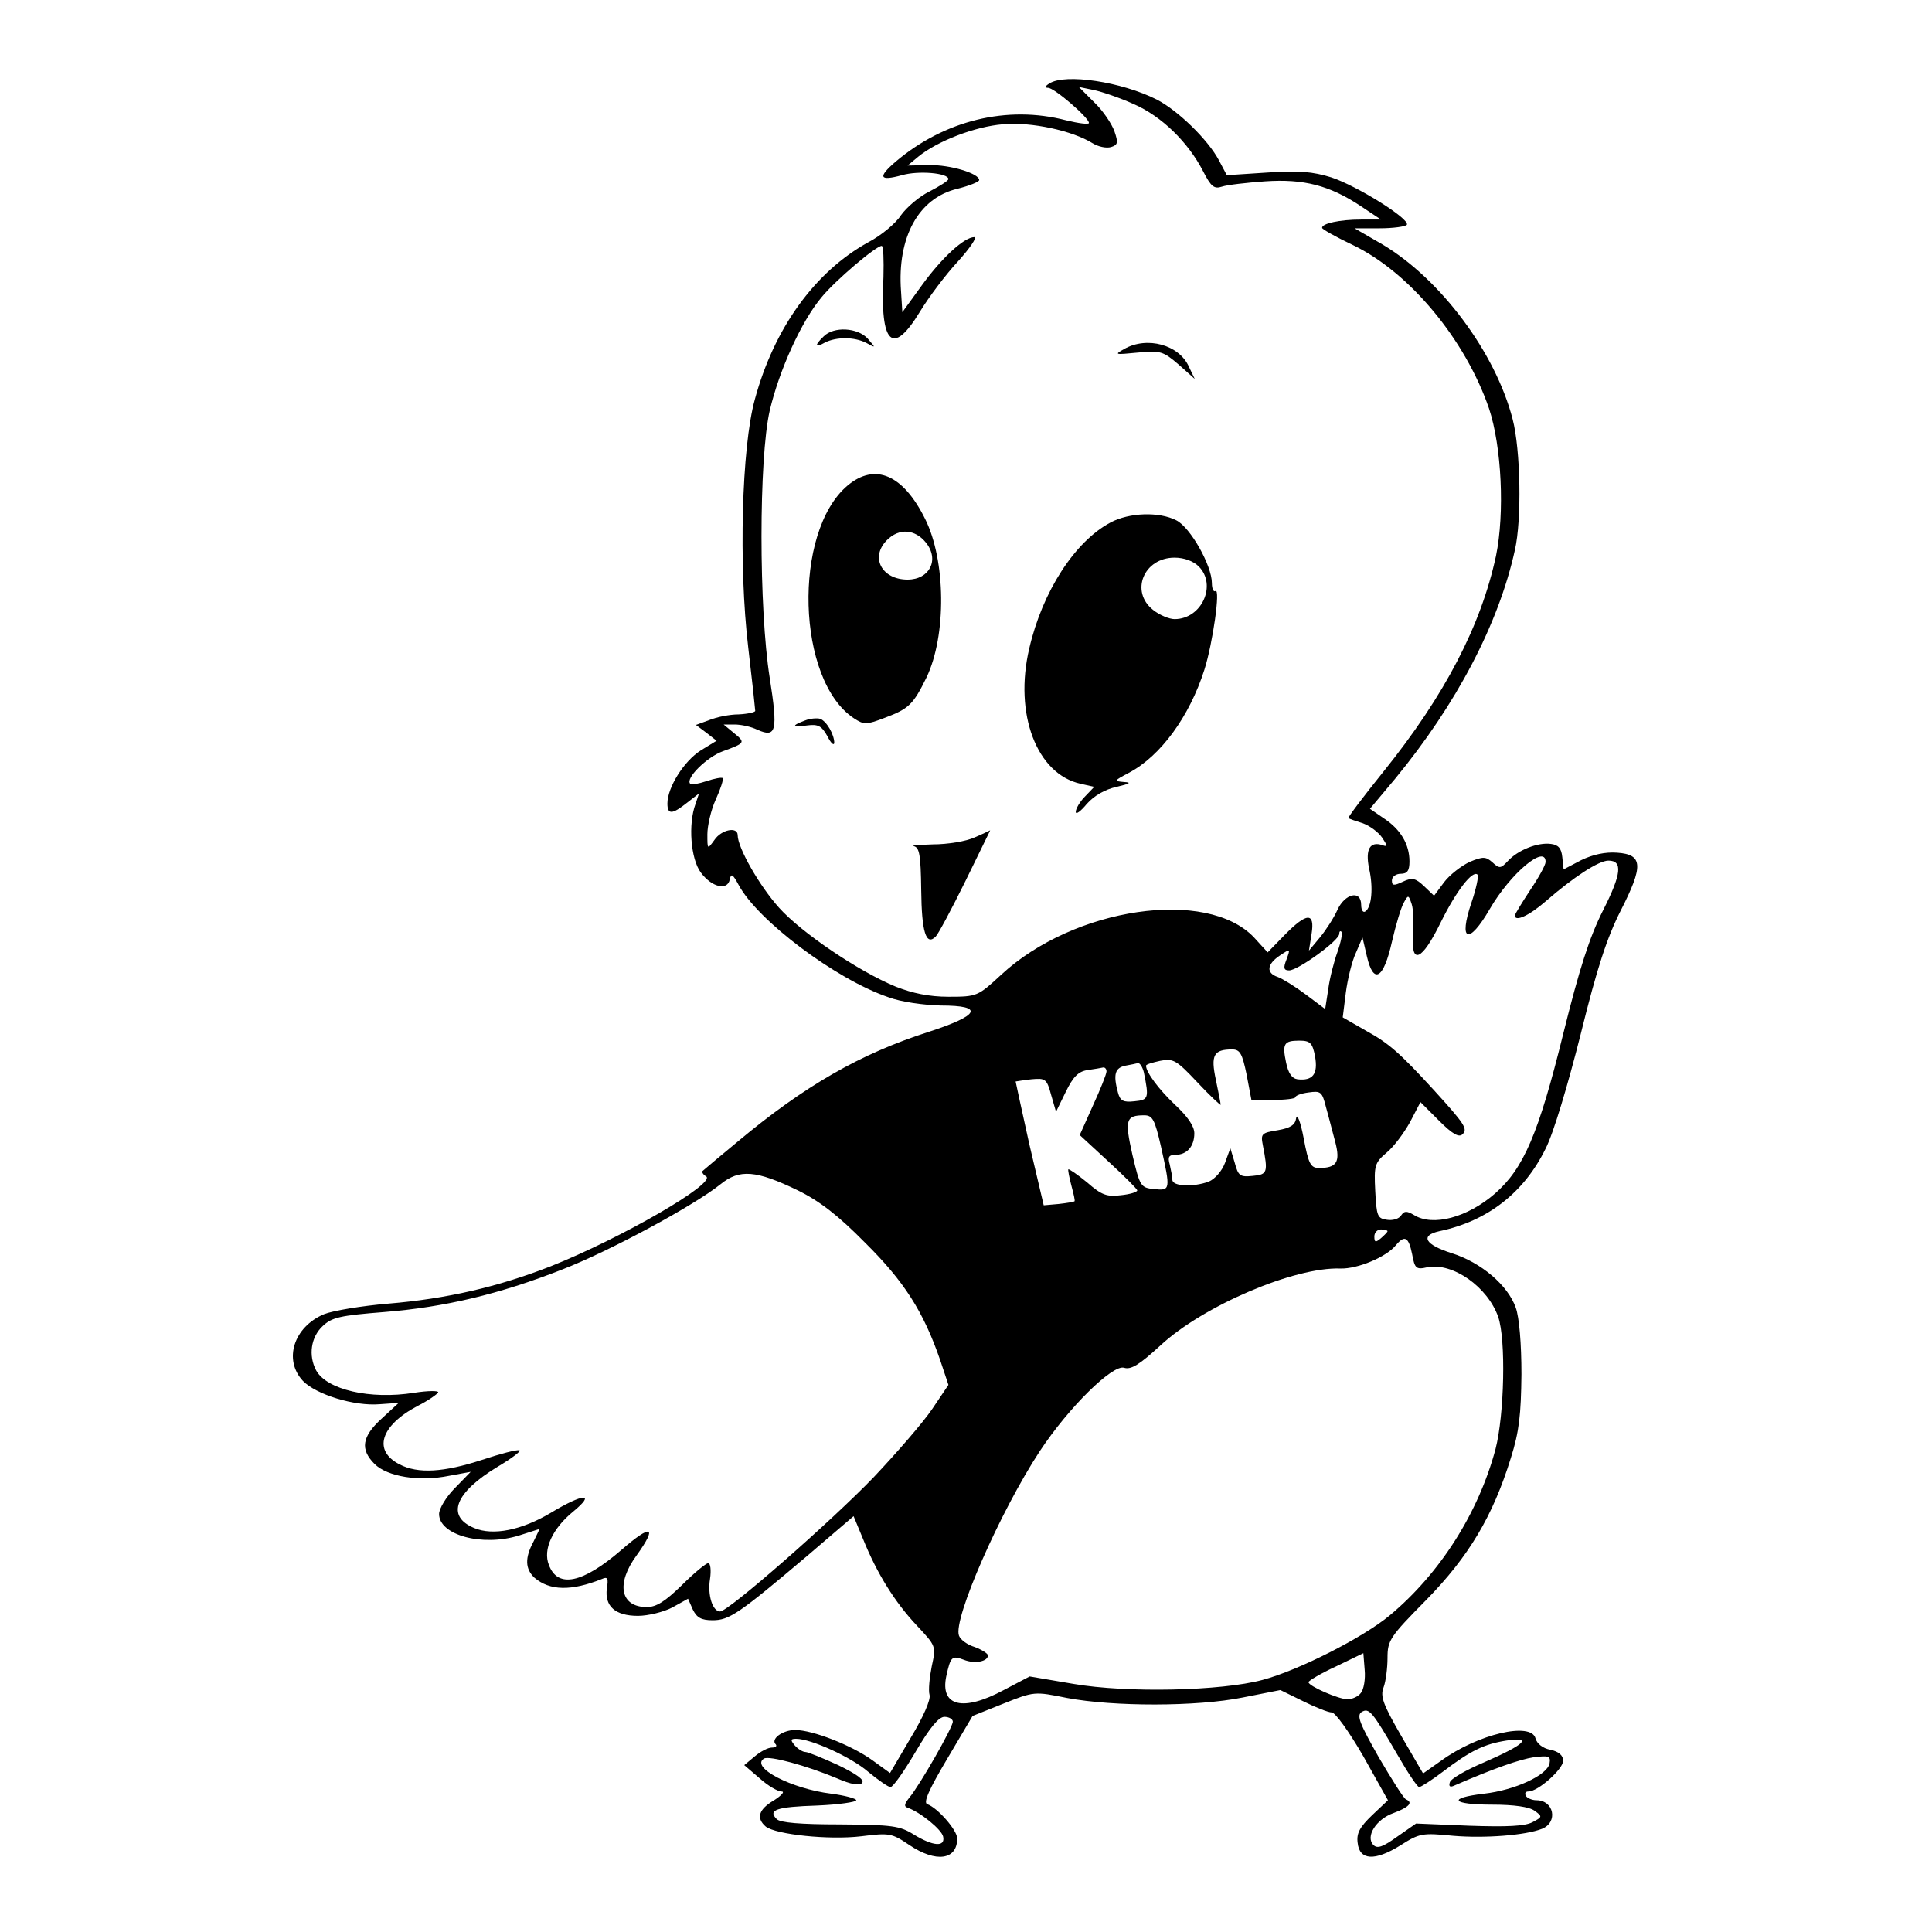
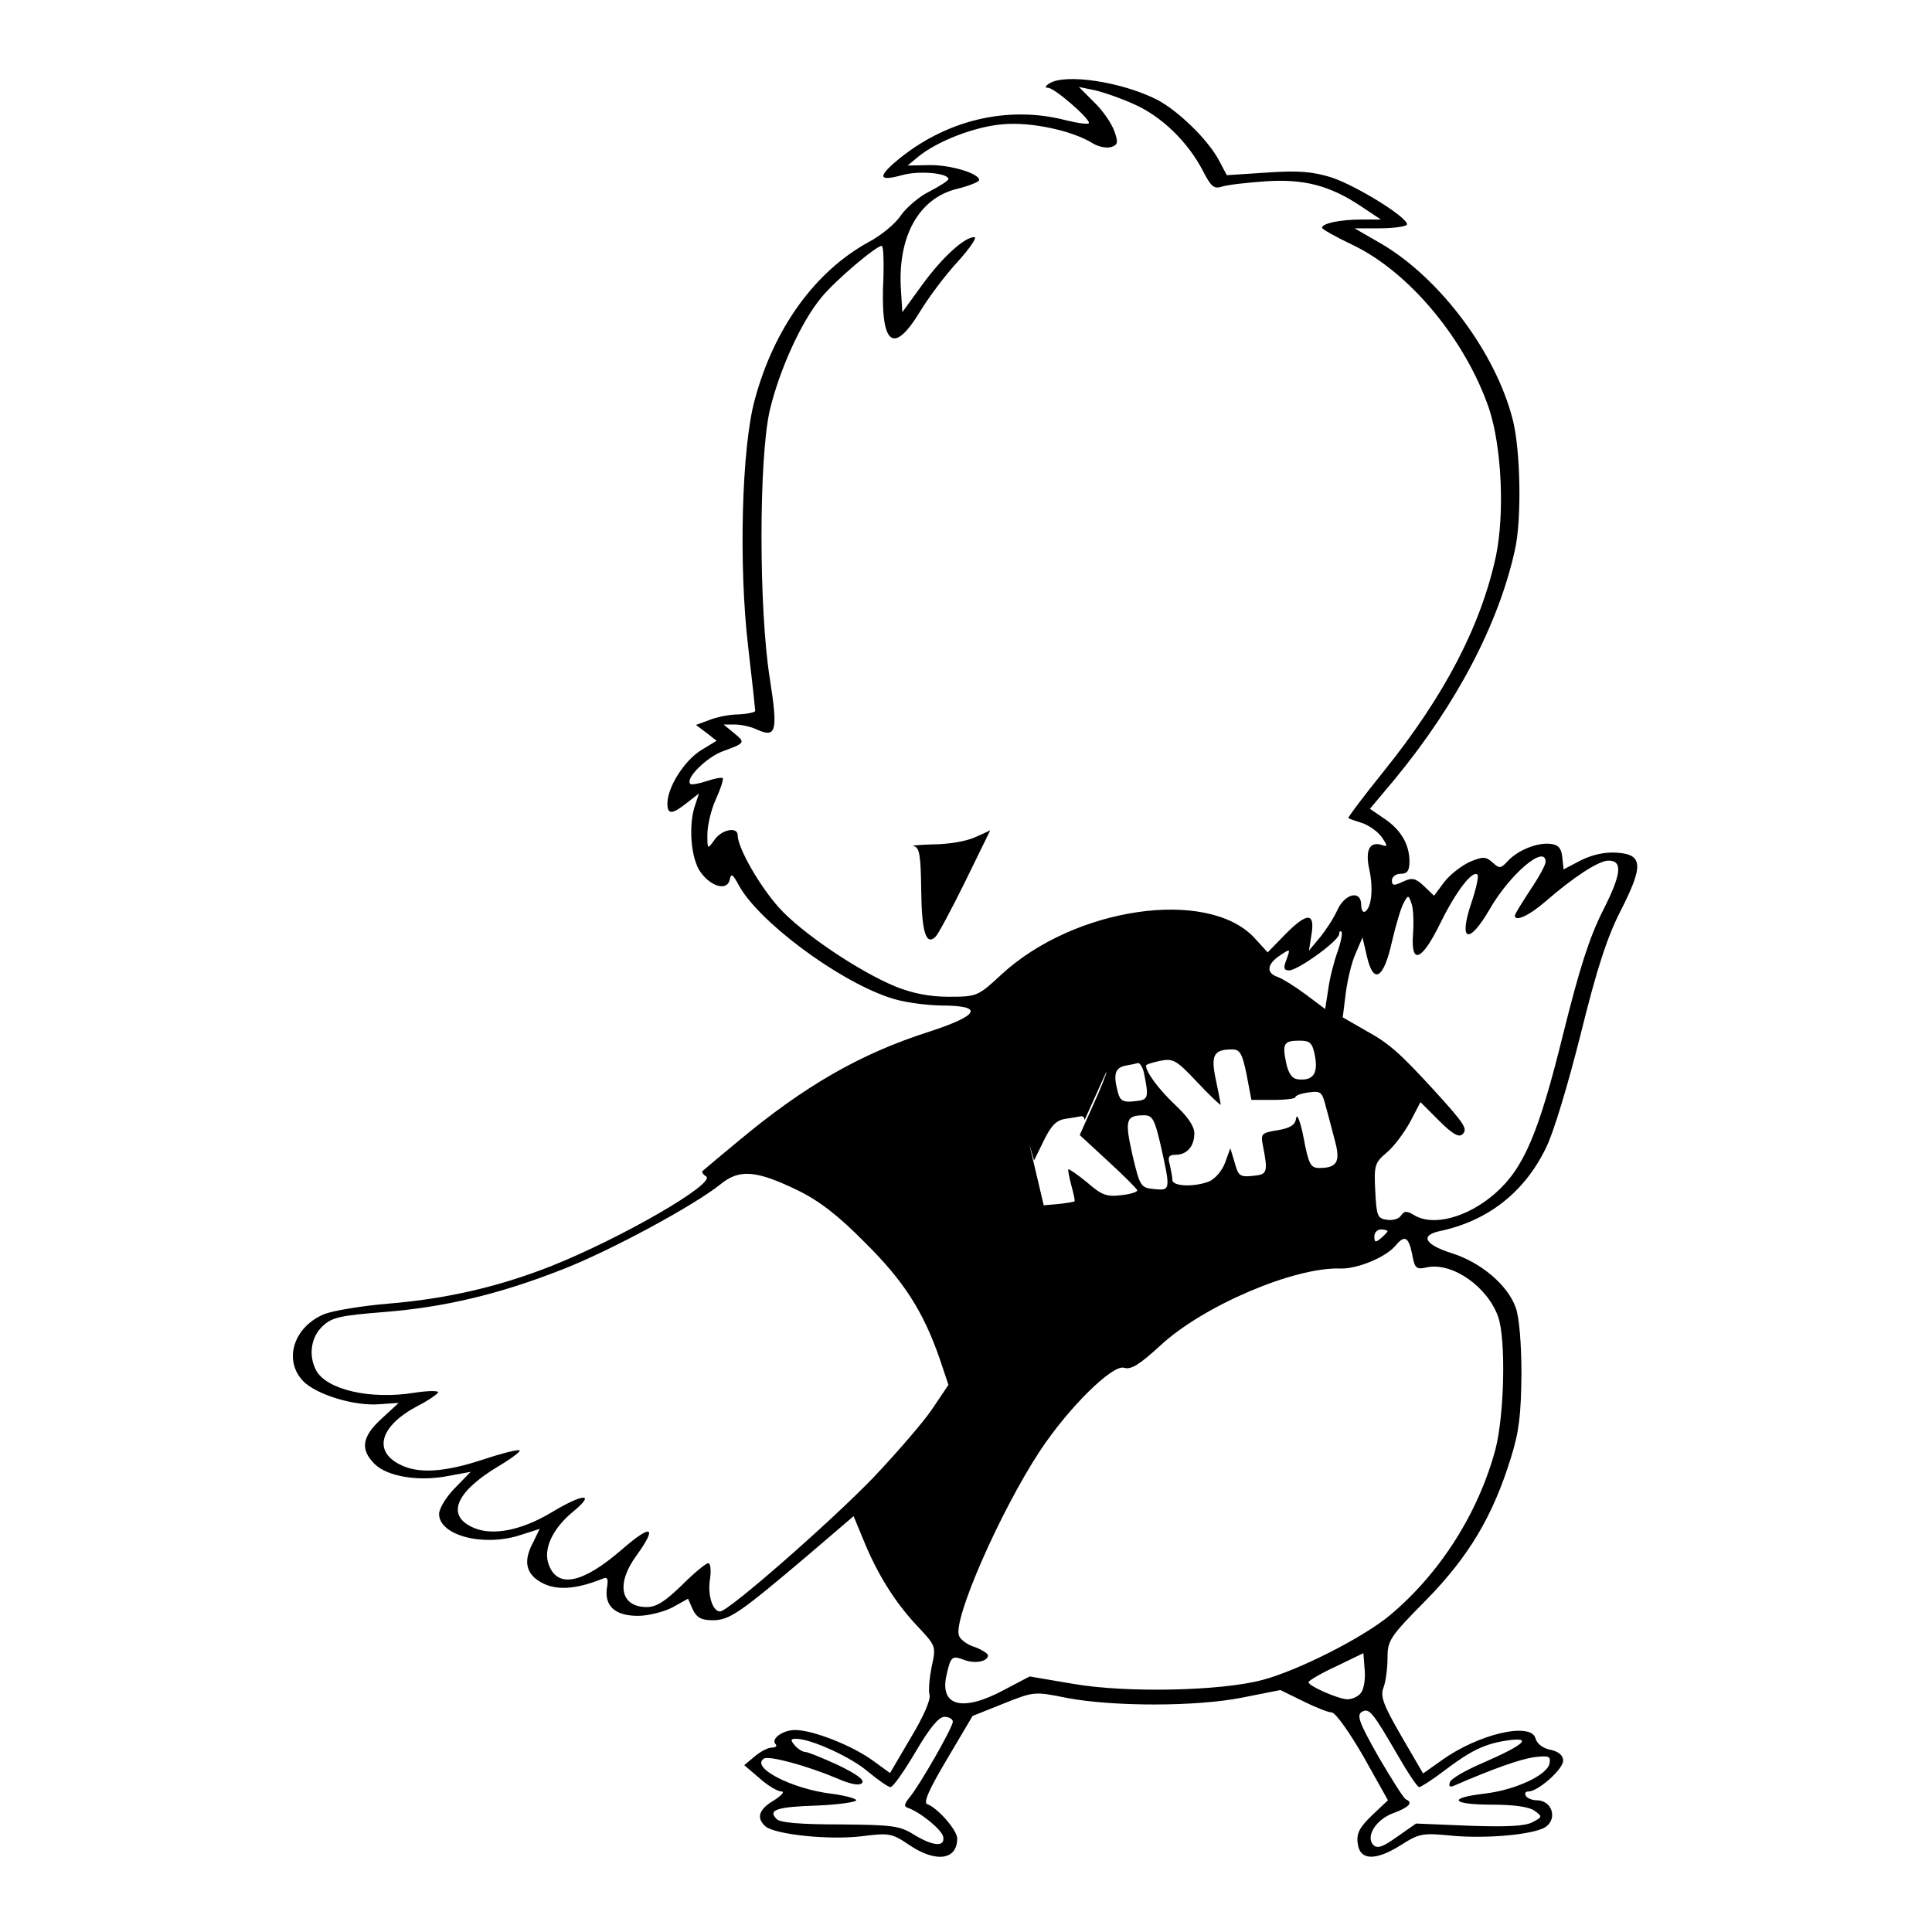
<svg xmlns="http://www.w3.org/2000/svg" version="1.0" width="440pt" height="440pt" viewBox="0 0 440 440" preserveAspectRatio="xMidYMid meet">
  <g transform="translate(0,440) scale(0.1,-0.1)" fill="#000000" stroke="none">
-     <path d="M2390 4210 c-10 -6 -11 -10 -3 -10 14 0 93 -68 93 -80 0 -4 -23 -1 -52 6 -134 35 -277 0 -388 -94 -42 -36 -37 -45 14 -31 38 11 106 5 106 -9 -1 -4 -20 -16 -43 -28 -23 -11 -52 -36 -65 -54 -12 -19 -46 -47 -75 -62 -121 -67 -214 -195 -258 -358 -30 -109 -37 -378 -15 -564 9 -76 16 -142 16 -145 0 -3 -17 -7 -38 -8 -20 0 -50 -6 -67 -13 l-30 -11 24 -18 23 -18 -36 -22 c-38 -24 -76 -84 -76 -121 0 -26 11 -25 45 2 l27 21 -8 -24 c-17 -46 -11 -125 12 -156 25 -34 61 -42 66 -16 3 15 7 12 20 -12 43 -81 221 -215 341 -256 29 -11 81 -18 120 -19 99 0 89 -22 -28 -60 -156 -50 -283 -123 -435 -250 -41 -34 -77 -64 -80 -67 -2 -2 1 -8 8 -12 25 -15 -193 -141 -354 -205 -120 -47 -237 -74 -370 -85 -60 -5 -126 -16 -146 -24 -69 -29 -93 -104 -48 -152 30 -31 117 -58 175 -53 l43 3 -39 -36 c-45 -41 -49 -70 -16 -103 29 -29 102 -41 170 -27 l49 9 -36 -37 c-20 -20 -36 -47 -36 -59 0 -48 98 -75 182 -49 l47 15 -14 -29 c-20 -37 -19 -62 2 -82 35 -30 84 -31 154 -3 13 6 15 1 11 -22 -5 -40 19 -62 71 -62 23 0 59 9 78 19 l36 20 11 -25 c9 -18 19 -24 45 -24 38 0 60 15 217 148 l104 89 22 -53 c31 -77 72 -143 122 -196 44 -47 44 -47 34 -93 -5 -25 -8 -55 -5 -65 3 -11 -14 -50 -43 -98 l-47 -80 -40 29 c-47 34 -136 69 -176 69 -29 0 -57 -21 -44 -33 3 -4 -1 -7 -9 -7 -9 0 -26 -9 -39 -20 l-24 -20 35 -30 c19 -17 41 -30 50 -30 8 0 0 -9 -17 -20 -36 -21 -41 -41 -19 -60 23 -18 144 -31 218 -22 64 8 69 7 109 -20 61 -41 109 -34 109 15 0 19 -45 70 -68 78 -10 3 4 34 45 103 l58 98 70 28 c70 28 71 28 145 13 106 -20 296 -20 400 1 l86 17 51 -25 c28 -14 58 -26 66 -26 8 0 39 -43 72 -100 l56 -100 -36 -34 c-28 -27 -36 -41 -33 -63 4 -40 39 -42 97 -6 44 28 50 29 121 22 71 -6 164 1 202 16 37 15 27 65 -13 65 -10 0 -21 5 -24 10 -3 6 -1 10 6 10 22 0 79 51 79 70 0 12 -10 21 -29 25 -17 3 -31 14 -34 26 -10 38 -131 10 -215 -51 l-41 -29 -50 86 c-41 71 -48 90 -40 110 5 13 9 44 9 67 0 40 5 48 88 132 97 99 152 191 193 324 19 60 23 99 24 190 0 70 -5 130 -13 152 -18 51 -79 103 -146 124 -60 19 -73 40 -28 50 110 23 193 88 242 188 18 35 51 146 80 261 37 150 60 220 91 281 52 102 51 128 -8 132 -27 2 -55 -4 -82 -17 l-40 -21 -3 28 c-2 20 -9 28 -26 30 -30 4 -75 -14 -98 -39 -16 -17 -19 -18 -35 -3 -15 13 -21 14 -52 1 -19 -9 -45 -29 -58 -46 l-23 -31 -23 22 c-19 18 -27 20 -48 10 -21 -10 -25 -9 -25 3 0 8 9 15 20 15 15 0 20 7 20 28 0 39 -20 73 -58 98 l-32 22 57 68 c140 170 236 353 273 521 16 69 13 229 -5 298 -39 152 -164 319 -296 398 l-64 37 57 0 c31 0 59 4 62 8 8 13 -114 89 -172 108 -42 13 -74 16 -146 11 l-92 -6 -18 34 c-25 47 -93 113 -141 138 -81 41 -209 60 -245 37z m192 -47 c64 -28 124 -87 158 -153 18 -35 25 -41 43 -35 12 4 56 9 98 12 88 6 147 -9 219 -57 l45 -30 -45 0 c-49 0 -90 -9 -89 -19 0 -3 32 -21 70 -39 129 -62 256 -215 310 -372 29 -87 36 -239 16 -336 -34 -158 -116 -317 -256 -491 -46 -57 -82 -105 -80 -106 2 -2 17 -7 33 -12 16 -6 35 -20 44 -33 12 -18 12 -21 1 -17 -29 10 -40 -9 -31 -53 10 -43 6 -89 -9 -98 -5 -3 -9 4 -9 15 0 35 -37 26 -54 -11 -8 -18 -26 -46 -40 -63 l-25 -30 6 38 c8 50 -11 49 -61 -2 l-39 -40 -31 34 c-107 113 -410 69 -576 -85 -53 -49 -55 -50 -120 -50 -44 0 -82 8 -120 23 -85 35 -215 123 -266 180 -44 49 -94 136 -94 165 0 20 -37 13 -53 -11 -16 -22 -16 -22 -16 13 0 19 8 55 19 79 11 24 18 46 16 49 -3 2 -19 -1 -37 -7 -18 -6 -35 -9 -37 -6 -12 12 38 61 74 74 52 19 52 20 25 42 l-23 19 25 0 c15 0 38 -5 52 -12 43 -19 47 -3 28 118 -25 158 -25 499 0 609 22 93 72 203 118 258 31 38 124 117 137 117 4 0 5 -32 4 -71 -8 -154 21 -181 83 -79 20 33 59 85 87 115 27 30 44 55 37 55 -23 0 -74 -47 -119 -109 l-45 -62 -3 48 c-9 123 40 212 128 233 28 7 50 16 50 20 0 15 -66 35 -114 34 l-49 -1 24 20 c44 36 130 69 193 74 65 6 159 -15 204 -43 13 -8 31 -12 42 -9 16 5 17 10 8 36 -6 17 -26 47 -46 66 l-35 35 34 -7 c19 -4 60 -18 91 -32z m938 -1726 c0 -7 -16 -36 -35 -64 -19 -29 -35 -55 -35 -58 0 -15 32 -1 71 33 62 54 120 92 142 92 33 0 30 -30 -12 -113 -31 -61 -54 -133 -91 -282 -56 -227 -90 -306 -155 -363 -63 -55 -142 -76 -185 -49 -17 10 -22 9 -29 -1 -5 -8 -19 -12 -32 -10 -22 3 -24 8 -27 66 -3 58 -1 64 26 87 16 13 39 44 53 69 l24 46 42 -42 c32 -32 46 -39 54 -31 12 12 5 23 -66 101 -77 84 -102 106 -153 134 l-54 31 7 56 c4 31 14 72 23 91 l15 35 10 -43 c15 -65 38 -52 57 33 9 39 21 79 27 89 10 19 11 18 18 -3 4 -12 5 -43 3 -69 -5 -71 20 -61 63 27 36 73 73 120 84 109 3 -3 -3 -32 -14 -64 -30 -89 -6 -97 42 -14 47 81 127 148 127 107z m-474 -205 c-8 -22 -18 -61 -21 -85 l-7 -45 -44 33 c-24 18 -53 36 -64 40 -27 9 -25 29 5 49 24 16 24 16 15 -9 -8 -20 -6 -25 6 -25 20 0 114 68 114 83 0 5 2 8 5 5 3 -3 -1 -23 -9 -46z m-51 -238 c7 -40 -5 -56 -40 -52 -13 2 -21 14 -26 38 -9 43 -5 50 30 50 25 0 30 -5 36 -36z m-156 -41 l11 -58 50 0 c28 0 50 3 50 6 0 4 14 9 30 11 28 4 31 2 40 -34 6 -21 15 -57 21 -79 12 -46 3 -59 -37 -59 -19 0 -24 9 -35 68 -7 37 -15 57 -17 46 -2 -16 -13 -23 -42 -28 -37 -6 -39 -8 -34 -34 12 -62 11 -67 -23 -70 -29 -3 -33 0 -41 30 l-10 33 -12 -33 c-7 -19 -23 -37 -37 -43 -35 -13 -83 -11 -83 4 0 6 -3 22 -6 35 -5 17 -2 22 13 22 26 0 43 19 43 49 0 16 -15 38 -44 65 -37 35 -66 74 -66 89 0 3 14 7 32 11 30 6 37 2 85 -49 29 -31 53 -53 53 -51 0 3 -5 28 -11 57 -12 56 -5 69 37 69 18 0 23 -9 33 -57z m-234 5 c12 -59 11 -63 -21 -66 -26 -3 -33 1 -38 20 -11 41 -7 56 17 61 12 2 25 5 29 6 4 0 10 -9 13 -21z m-85 2 c0 -6 -14 -41 -31 -78 l-30 -67 65 -60 c36 -33 66 -63 66 -66 0 -4 -17 -9 -37 -11 -32 -4 -44 0 -77 29 -22 18 -41 31 -43 30 -1 -2 2 -18 7 -37 5 -19 9 -35 7 -36 -1 -1 -17 -4 -36 -6 l-34 -3 -33 140 c-17 77 -31 141 -31 142 1 0 17 3 36 5 32 3 35 1 45 -36 l11 -38 22 45 c17 35 29 47 50 50 15 2 31 5 36 6 4 0 7 -4 7 -9z m124 -171 c22 -99 22 -101 -16 -97 -30 3 -32 6 -49 78 -18 80 -15 90 27 90 19 0 24 -10 38 -71z m-827 -100 c49 -24 92 -57 153 -119 89 -88 133 -157 171 -267 l19 -57 -37 -55 c-21 -31 -81 -100 -133 -155 -95 -99 -331 -306 -350 -306 -17 0 -29 37 -23 74 3 20 1 36 -4 36 -5 0 -32 -22 -60 -50 -38 -37 -58 -50 -80 -50 -60 0 -71 53 -23 118 48 67 34 72 -35 12 -88 -76 -145 -88 -165 -34 -14 35 8 83 56 122 52 43 22 41 -51 -3 -67 -40 -132 -53 -175 -35 -65 27 -44 81 54 140 32 19 54 36 49 37 -6 2 -44 -8 -86 -22 -86 -28 -145 -32 -187 -10 -61 31 -44 88 41 133 24 12 45 27 47 31 1 4 -23 4 -55 -1 -100 -16 -199 7 -223 51 -18 34 -12 76 15 101 21 20 40 24 141 32 136 11 260 40 405 97 108 42 299 145 360 194 43 35 81 32 176 -14z m1343 -93 c0 -2 -7 -9 -15 -16 -12 -10 -15 -10 -15 4 0 9 7 16 15 16 8 0 15 -2 15 -4z m56 -52 c6 -33 9 -36 35 -30 58 11 137 -45 161 -113 18 -52 14 -223 -6 -301 -39 -146 -127 -284 -241 -379 -60 -50 -207 -125 -290 -147 -93 -25 -308 -30 -430 -9 l-100 17 -59 -31 c-93 -50 -145 -37 -131 31 10 46 13 48 40 38 25 -10 55 -4 55 10 0 4 -14 13 -30 19 -17 5 -33 17 -36 26 -14 37 94 283 184 420 66 100 166 198 192 190 16 -5 35 7 83 51 97 90 305 179 410 175 39 -1 104 26 126 53 20 24 29 19 37 -20z m-117 -1000 c-6 -8 -20 -14 -30 -14 -20 0 -89 30 -89 39 0 3 28 20 63 36 l62 30 3 -38 c2 -21 -2 -45 -9 -53z m84 -141 c23 -40 45 -73 49 -73 4 0 29 16 54 35 63 48 94 63 145 71 61 9 42 -9 -52 -50 -40 -17 -75 -37 -77 -45 -3 -9 0 -12 9 -8 92 40 150 60 182 65 34 4 39 3 36 -14 -5 -27 -79 -61 -149 -69 -85 -10 -74 -25 18 -25 50 0 85 -5 97 -14 18 -13 18 -14 -5 -26 -17 -9 -58 -11 -144 -8 l-121 5 -43 -30 c-32 -23 -45 -28 -54 -19 -19 19 6 59 46 73 35 13 45 24 28 31 -5 2 -32 45 -62 96 -43 76 -51 95 -39 103 17 10 24 2 82 -98z m-1013 76 c0 -13 -76 -146 -99 -173 -11 -14 -13 -20 -4 -23 29 -10 78 -50 81 -66 5 -24 -23 -22 -67 5 -32 20 -49 22 -168 23 -91 0 -136 4 -144 12 -21 21 -1 28 92 31 49 2 89 8 89 12 0 4 -26 11 -57 15 -90 11 -185 60 -153 80 12 7 97 -16 166 -45 32 -14 51 -17 57 -11 7 7 -11 20 -54 41 -35 16 -69 30 -75 30 -6 0 -17 7 -24 15 -10 12 -10 15 3 15 34 0 126 -42 164 -75 23 -19 46 -35 51 -35 6 0 31 36 57 80 33 56 53 80 66 80 10 0 19 -5 19 -11z" />
-     <path d="M1876 3634 c-22 -21 -20 -27 3 -14 26 13 67 13 94 -1 22 -12 22 -12 3 10 -23 25 -77 28 -100 5z" />
-     <path d="M2560 3605 c-23 -13 -21 -13 31 -8 52 5 58 3 93 -27 l37 -33 -13 27 c-22 51 -96 71 -148 41z" />
-     <path d="M1930 3294 c-125 -106 -116 -444 15 -530 23 -15 28 -15 72 2 53 20 63 30 93 91 46 96 44 267 -3 361 -50 101 -114 129 -177 76z m179 -130 c31 -39 8 -84 -42 -84 -59 0 -86 51 -47 90 28 28 64 25 89 -6z" />
-     <path d="M2529 3210 c-81 -43 -155 -157 -185 -287 -35 -149 17 -286 117 -308 l31 -7 -21 -22 c-12 -12 -21 -28 -21 -35 0 -7 11 1 25 18 17 19 41 33 68 39 30 7 35 10 17 11 -24 2 -23 3 11 21 72 38 138 128 172 235 19 60 37 186 25 179 -4 -3 -8 5 -8 18 0 40 -49 127 -81 143 -39 20 -107 18 -150 -5z m201 -100 c42 -42 7 -120 -55 -120 -12 0 -34 9 -49 21 -53 42 -21 119 49 119 22 0 43 -8 55 -20z" />
-     <path d="M1833 2759 c-32 -12 -29 -16 6 -11 24 3 32 -1 45 -24 8 -16 15 -23 16 -16 0 19 -17 49 -32 55 -7 2 -23 1 -35 -4z" />
+     <path d="M2390 4210 c-10 -6 -11 -10 -3 -10 14 0 93 -68 93 -80 0 -4 -23 -1 -52 6 -134 35 -277 0 -388 -94 -42 -36 -37 -45 14 -31 38 11 106 5 106 -9 -1 -4 -20 -16 -43 -28 -23 -11 -52 -36 -65 -54 -12 -19 -46 -47 -75 -62 -121 -67 -214 -195 -258 -358 -30 -109 -37 -378 -15 -564 9 -76 16 -142 16 -145 0 -3 -17 -7 -38 -8 -20 0 -50 -6 -67 -13 l-30 -11 24 -18 23 -18 -36 -22 c-38 -24 -76 -84 -76 -121 0 -26 11 -25 45 2 l27 21 -8 -24 c-17 -46 -11 -125 12 -156 25 -34 61 -42 66 -16 3 15 7 12 20 -12 43 -81 221 -215 341 -256 29 -11 81 -18 120 -19 99 0 89 -22 -28 -60 -156 -50 -283 -123 -435 -250 -41 -34 -77 -64 -80 -67 -2 -2 1 -8 8 -12 25 -15 -193 -141 -354 -205 -120 -47 -237 -74 -370 -85 -60 -5 -126 -16 -146 -24 -69 -29 -93 -104 -48 -152 30 -31 117 -58 175 -53 l43 3 -39 -36 c-45 -41 -49 -70 -16 -103 29 -29 102 -41 170 -27 l49 9 -36 -37 c-20 -20 -36 -47 -36 -59 0 -48 98 -75 182 -49 l47 15 -14 -29 c-20 -37 -19 -62 2 -82 35 -30 84 -31 154 -3 13 6 15 1 11 -22 -5 -40 19 -62 71 -62 23 0 59 9 78 19 l36 20 11 -25 c9 -18 19 -24 45 -24 38 0 60 15 217 148 l104 89 22 -53 c31 -77 72 -143 122 -196 44 -47 44 -47 34 -93 -5 -25 -8 -55 -5 -65 3 -11 -14 -50 -43 -98 l-47 -80 -40 29 c-47 34 -136 69 -176 69 -29 0 -57 -21 -44 -33 3 -4 -1 -7 -9 -7 -9 0 -26 -9 -39 -20 l-24 -20 35 -30 c19 -17 41 -30 50 -30 8 0 0 -9 -17 -20 -36 -21 -41 -41 -19 -60 23 -18 144 -31 218 -22 64 8 69 7 109 -20 61 -41 109 -34 109 15 0 19 -45 70 -68 78 -10 3 4 34 45 103 l58 98 70 28 c70 28 71 28 145 13 106 -20 296 -20 400 1 l86 17 51 -25 c28 -14 58 -26 66 -26 8 0 39 -43 72 -100 l56 -100 -36 -34 c-28 -27 -36 -41 -33 -63 4 -40 39 -42 97 -6 44 28 50 29 121 22 71 -6 164 1 202 16 37 15 27 65 -13 65 -10 0 -21 5 -24 10 -3 6 -1 10 6 10 22 0 79 51 79 70 0 12 -10 21 -29 25 -17 3 -31 14 -34 26 -10 38 -131 10 -215 -51 l-41 -29 -50 86 c-41 71 -48 90 -40 110 5 13 9 44 9 67 0 40 5 48 88 132 97 99 152 191 193 324 19 60 23 99 24 190 0 70 -5 130 -13 152 -18 51 -79 103 -146 124 -60 19 -73 40 -28 50 110 23 193 88 242 188 18 35 51 146 80 261 37 150 60 220 91 281 52 102 51 128 -8 132 -27 2 -55 -4 -82 -17 l-40 -21 -3 28 c-2 20 -9 28 -26 30 -30 4 -75 -14 -98 -39 -16 -17 -19 -18 -35 -3 -15 13 -21 14 -52 1 -19 -9 -45 -29 -58 -46 l-23 -31 -23 22 c-19 18 -27 20 -48 10 -21 -10 -25 -9 -25 3 0 8 9 15 20 15 15 0 20 7 20 28 0 39 -20 73 -58 98 l-32 22 57 68 c140 170 236 353 273 521 16 69 13 229 -5 298 -39 152 -164 319 -296 398 l-64 37 57 0 c31 0 59 4 62 8 8 13 -114 89 -172 108 -42 13 -74 16 -146 11 l-92 -6 -18 34 c-25 47 -93 113 -141 138 -81 41 -209 60 -245 37z m192 -47 c64 -28 124 -87 158 -153 18 -35 25 -41 43 -35 12 4 56 9 98 12 88 6 147 -9 219 -57 l45 -30 -45 0 c-49 0 -90 -9 -89 -19 0 -3 32 -21 70 -39 129 -62 256 -215 310 -372 29 -87 36 -239 16 -336 -34 -158 -116 -317 -256 -491 -46 -57 -82 -105 -80 -106 2 -2 17 -7 33 -12 16 -6 35 -20 44 -33 12 -18 12 -21 1 -17 -29 10 -40 -9 -31 -53 10 -43 6 -89 -9 -98 -5 -3 -9 4 -9 15 0 35 -37 26 -54 -11 -8 -18 -26 -46 -40 -63 l-25 -30 6 38 c8 50 -11 49 -61 -2 l-39 -40 -31 34 c-107 113 -410 69 -576 -85 -53 -49 -55 -50 -120 -50 -44 0 -82 8 -120 23 -85 35 -215 123 -266 180 -44 49 -94 136 -94 165 0 20 -37 13 -53 -11 -16 -22 -16 -22 -16 13 0 19 8 55 19 79 11 24 18 46 16 49 -3 2 -19 -1 -37 -7 -18 -6 -35 -9 -37 -6 -12 12 38 61 74 74 52 19 52 20 25 42 l-23 19 25 0 c15 0 38 -5 52 -12 43 -19 47 -3 28 118 -25 158 -25 499 0 609 22 93 72 203 118 258 31 38 124 117 137 117 4 0 5 -32 4 -71 -8 -154 21 -181 83 -79 20 33 59 85 87 115 27 30 44 55 37 55 -23 0 -74 -47 -119 -109 l-45 -62 -3 48 c-9 123 40 212 128 233 28 7 50 16 50 20 0 15 -66 35 -114 34 l-49 -1 24 20 c44 36 130 69 193 74 65 6 159 -15 204 -43 13 -8 31 -12 42 -9 16 5 17 10 8 36 -6 17 -26 47 -46 66 l-35 35 34 -7 c19 -4 60 -18 91 -32z m938 -1726 c0 -7 -16 -36 -35 -64 -19 -29 -35 -55 -35 -58 0 -15 32 -1 71 33 62 54 120 92 142 92 33 0 30 -30 -12 -113 -31 -61 -54 -133 -91 -282 -56 -227 -90 -306 -155 -363 -63 -55 -142 -76 -185 -49 -17 10 -22 9 -29 -1 -5 -8 -19 -12 -32 -10 -22 3 -24 8 -27 66 -3 58 -1 64 26 87 16 13 39 44 53 69 l24 46 42 -42 c32 -32 46 -39 54 -31 12 12 5 23 -66 101 -77 84 -102 106 -153 134 l-54 31 7 56 c4 31 14 72 23 91 l15 35 10 -43 c15 -65 38 -52 57 33 9 39 21 79 27 89 10 19 11 18 18 -3 4 -12 5 -43 3 -69 -5 -71 20 -61 63 27 36 73 73 120 84 109 3 -3 -3 -32 -14 -64 -30 -89 -6 -97 42 -14 47 81 127 148 127 107z m-474 -205 c-8 -22 -18 -61 -21 -85 l-7 -45 -44 33 c-24 18 -53 36 -64 40 -27 9 -25 29 5 49 24 16 24 16 15 -9 -8 -20 -6 -25 6 -25 20 0 114 68 114 83 0 5 2 8 5 5 3 -3 -1 -23 -9 -46z m-51 -238 c7 -40 -5 -56 -40 -52 -13 2 -21 14 -26 38 -9 43 -5 50 30 50 25 0 30 -5 36 -36z m-156 -41 l11 -58 50 0 c28 0 50 3 50 6 0 4 14 9 30 11 28 4 31 2 40 -34 6 -21 15 -57 21 -79 12 -46 3 -59 -37 -59 -19 0 -24 9 -35 68 -7 37 -15 57 -17 46 -2 -16 -13 -23 -42 -28 -37 -6 -39 -8 -34 -34 12 -62 11 -67 -23 -70 -29 -3 -33 0 -41 30 l-10 33 -12 -33 c-7 -19 -23 -37 -37 -43 -35 -13 -83 -11 -83 4 0 6 -3 22 -6 35 -5 17 -2 22 13 22 26 0 43 19 43 49 0 16 -15 38 -44 65 -37 35 -66 74 -66 89 0 3 14 7 32 11 30 6 37 2 85 -49 29 -31 53 -53 53 -51 0 3 -5 28 -11 57 -12 56 -5 69 37 69 18 0 23 -9 33 -57z m-234 5 c12 -59 11 -63 -21 -66 -26 -3 -33 1 -38 20 -11 41 -7 56 17 61 12 2 25 5 29 6 4 0 10 -9 13 -21z m-85 2 c0 -6 -14 -41 -31 -78 l-30 -67 65 -60 c36 -33 66 -63 66 -66 0 -4 -17 -9 -37 -11 -32 -4 -44 0 -77 29 -22 18 -41 31 -43 30 -1 -2 2 -18 7 -37 5 -19 9 -35 7 -36 -1 -1 -17 -4 -36 -6 l-34 -3 -33 140 l11 -38 22 45 c17 35 29 47 50 50 15 2 31 5 36 6 4 0 7 -4 7 -9z m124 -171 c22 -99 22 -101 -16 -97 -30 3 -32 6 -49 78 -18 80 -15 90 27 90 19 0 24 -10 38 -71z m-827 -100 c49 -24 92 -57 153 -119 89 -88 133 -157 171 -267 l19 -57 -37 -55 c-21 -31 -81 -100 -133 -155 -95 -99 -331 -306 -350 -306 -17 0 -29 37 -23 74 3 20 1 36 -4 36 -5 0 -32 -22 -60 -50 -38 -37 -58 -50 -80 -50 -60 0 -71 53 -23 118 48 67 34 72 -35 12 -88 -76 -145 -88 -165 -34 -14 35 8 83 56 122 52 43 22 41 -51 -3 -67 -40 -132 -53 -175 -35 -65 27 -44 81 54 140 32 19 54 36 49 37 -6 2 -44 -8 -86 -22 -86 -28 -145 -32 -187 -10 -61 31 -44 88 41 133 24 12 45 27 47 31 1 4 -23 4 -55 -1 -100 -16 -199 7 -223 51 -18 34 -12 76 15 101 21 20 40 24 141 32 136 11 260 40 405 97 108 42 299 145 360 194 43 35 81 32 176 -14z m1343 -93 c0 -2 -7 -9 -15 -16 -12 -10 -15 -10 -15 4 0 9 7 16 15 16 8 0 15 -2 15 -4z m56 -52 c6 -33 9 -36 35 -30 58 11 137 -45 161 -113 18 -52 14 -223 -6 -301 -39 -146 -127 -284 -241 -379 -60 -50 -207 -125 -290 -147 -93 -25 -308 -30 -430 -9 l-100 17 -59 -31 c-93 -50 -145 -37 -131 31 10 46 13 48 40 38 25 -10 55 -4 55 10 0 4 -14 13 -30 19 -17 5 -33 17 -36 26 -14 37 94 283 184 420 66 100 166 198 192 190 16 -5 35 7 83 51 97 90 305 179 410 175 39 -1 104 26 126 53 20 24 29 19 37 -20z m-117 -1000 c-6 -8 -20 -14 -30 -14 -20 0 -89 30 -89 39 0 3 28 20 63 36 l62 30 3 -38 c2 -21 -2 -45 -9 -53z m84 -141 c23 -40 45 -73 49 -73 4 0 29 16 54 35 63 48 94 63 145 71 61 9 42 -9 -52 -50 -40 -17 -75 -37 -77 -45 -3 -9 0 -12 9 -8 92 40 150 60 182 65 34 4 39 3 36 -14 -5 -27 -79 -61 -149 -69 -85 -10 -74 -25 18 -25 50 0 85 -5 97 -14 18 -13 18 -14 -5 -26 -17 -9 -58 -11 -144 -8 l-121 5 -43 -30 c-32 -23 -45 -28 -54 -19 -19 19 6 59 46 73 35 13 45 24 28 31 -5 2 -32 45 -62 96 -43 76 -51 95 -39 103 17 10 24 2 82 -98z m-1013 76 c0 -13 -76 -146 -99 -173 -11 -14 -13 -20 -4 -23 29 -10 78 -50 81 -66 5 -24 -23 -22 -67 5 -32 20 -49 22 -168 23 -91 0 -136 4 -144 12 -21 21 -1 28 92 31 49 2 89 8 89 12 0 4 -26 11 -57 15 -90 11 -185 60 -153 80 12 7 97 -16 166 -45 32 -14 51 -17 57 -11 7 7 -11 20 -54 41 -35 16 -69 30 -75 30 -6 0 -17 7 -24 15 -10 12 -10 15 3 15 34 0 126 -42 164 -75 23 -19 46 -35 51 -35 6 0 31 36 57 80 33 56 53 80 66 80 10 0 19 -5 19 -11z" />
    <path d="M2220 2493 c-19 -9 -62 -16 -95 -16 -33 -1 -53 -3 -44 -4 13 -3 16 -20 17 -100 1 -96 11 -128 33 -106 6 6 37 64 68 127 31 64 57 116 56 115 0 0 -16 -8 -35 -16z" />
  </g>
</svg>